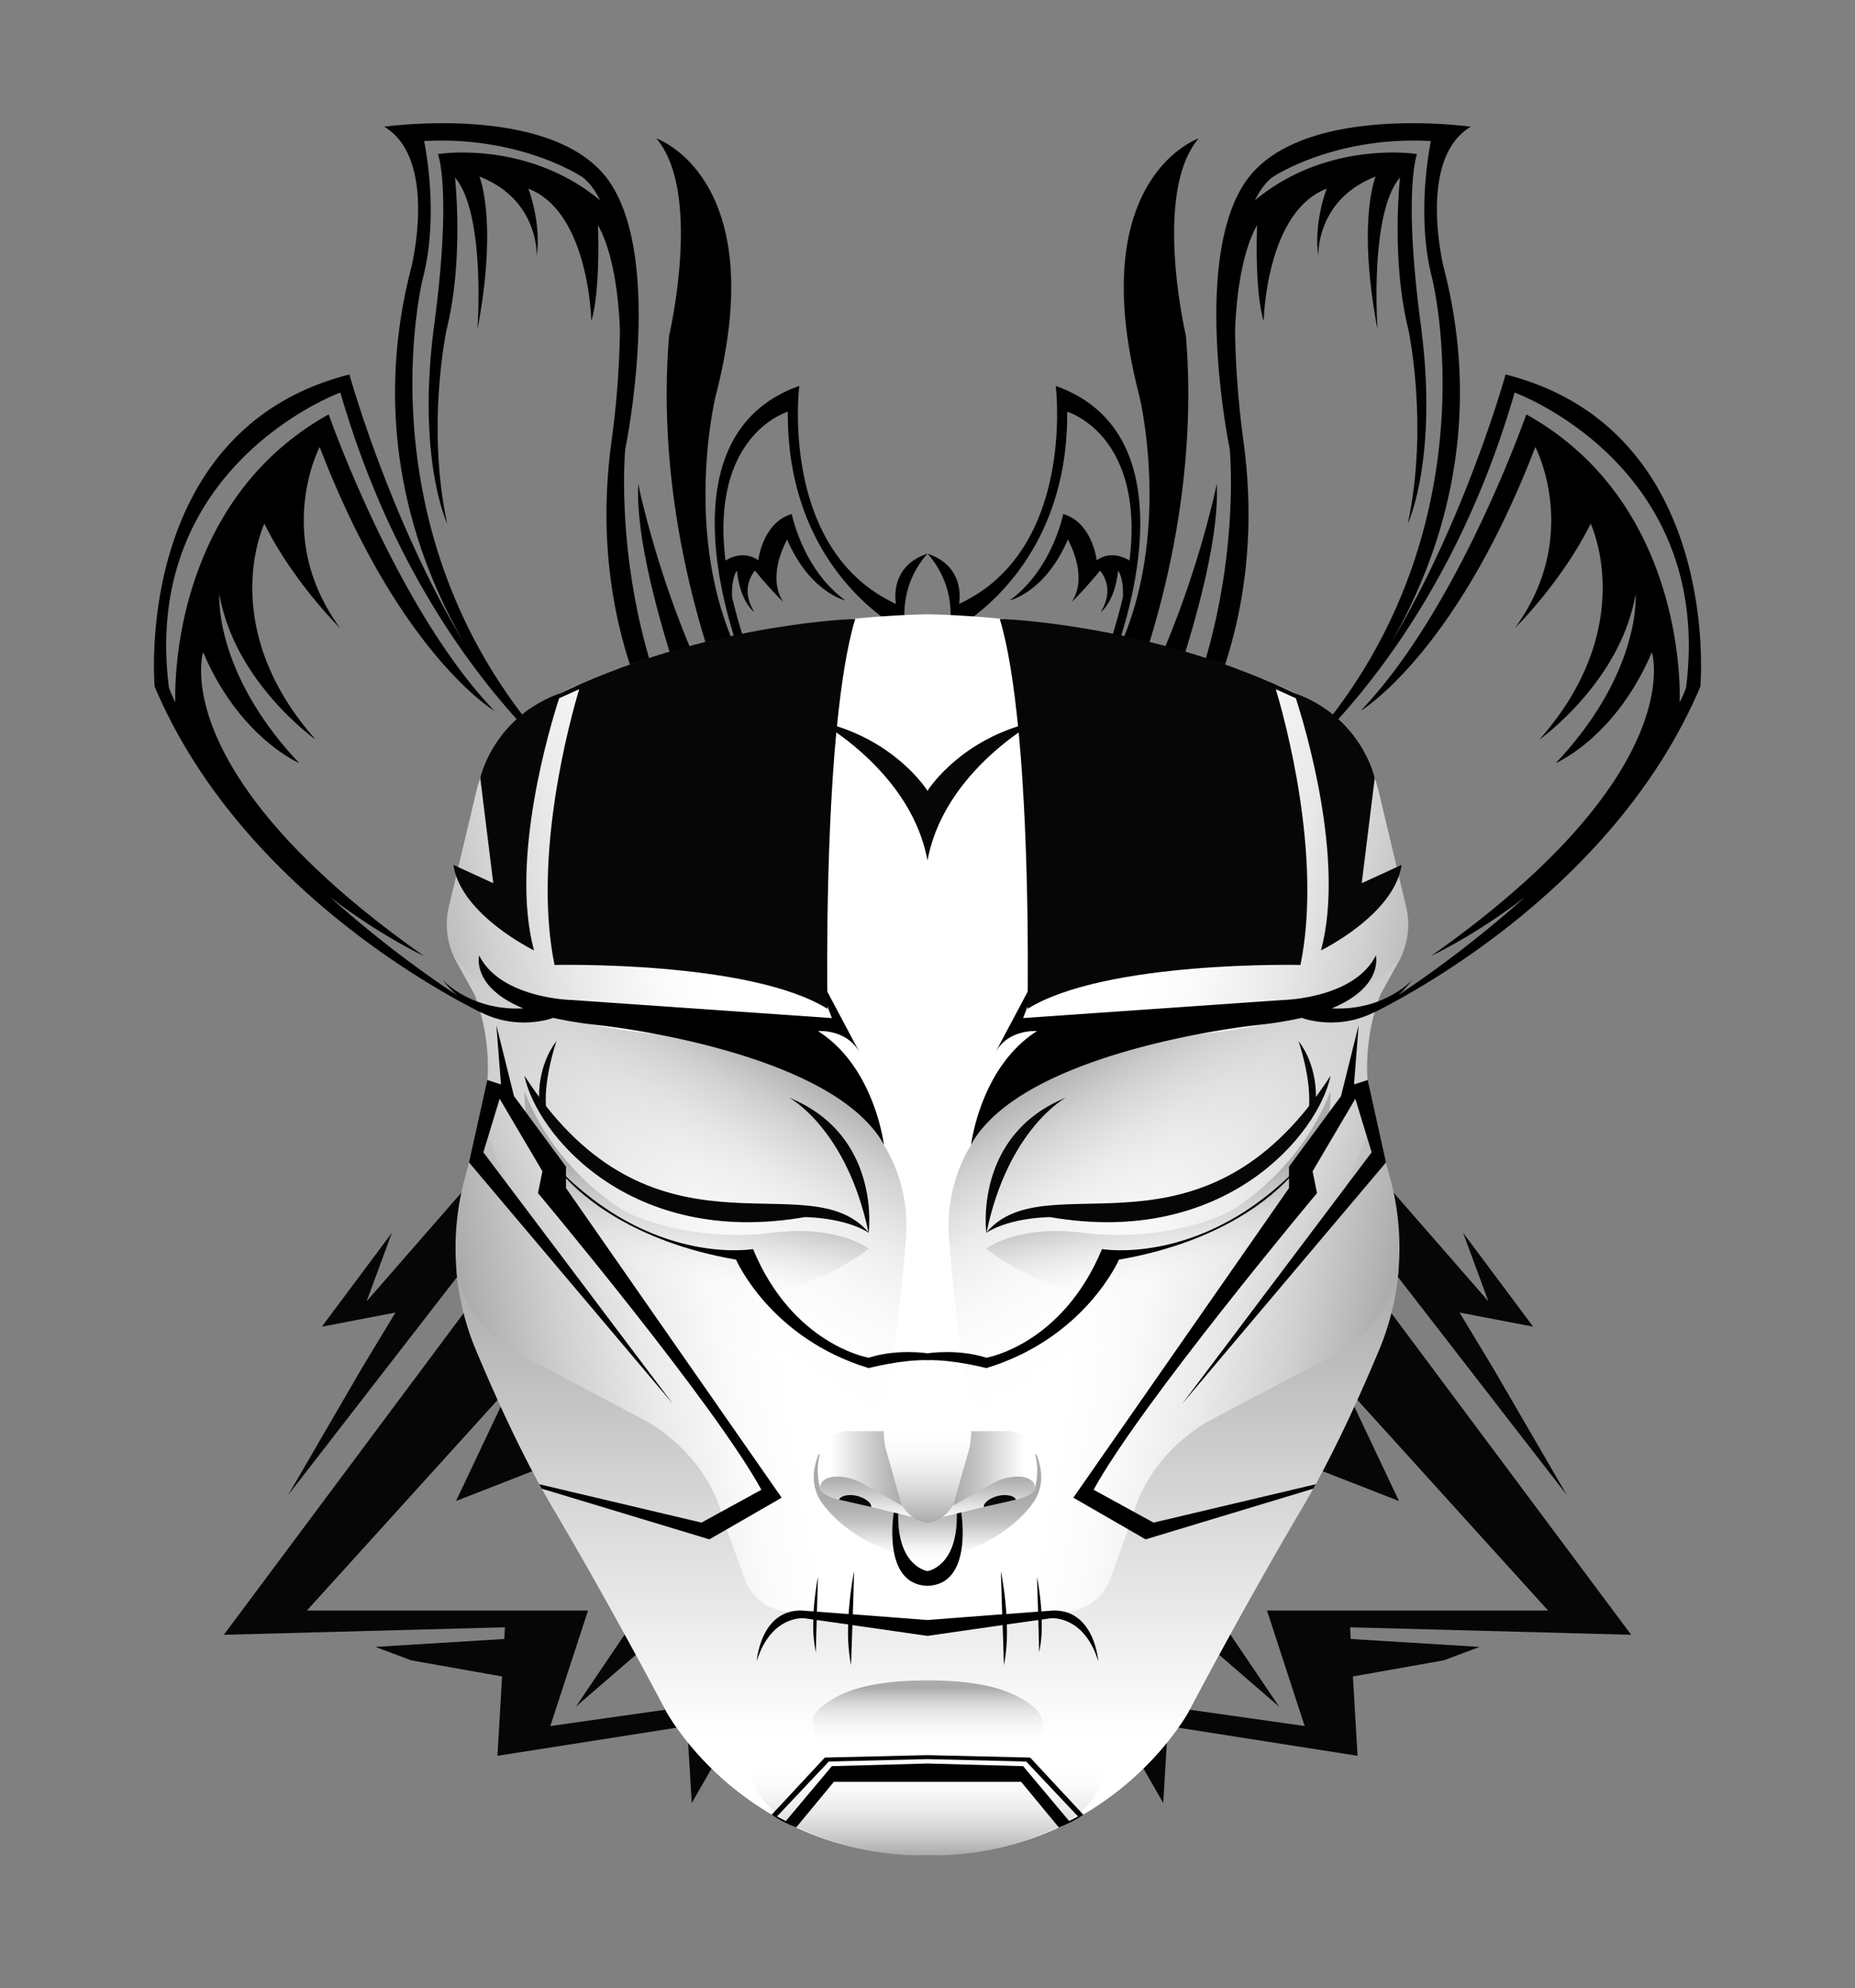
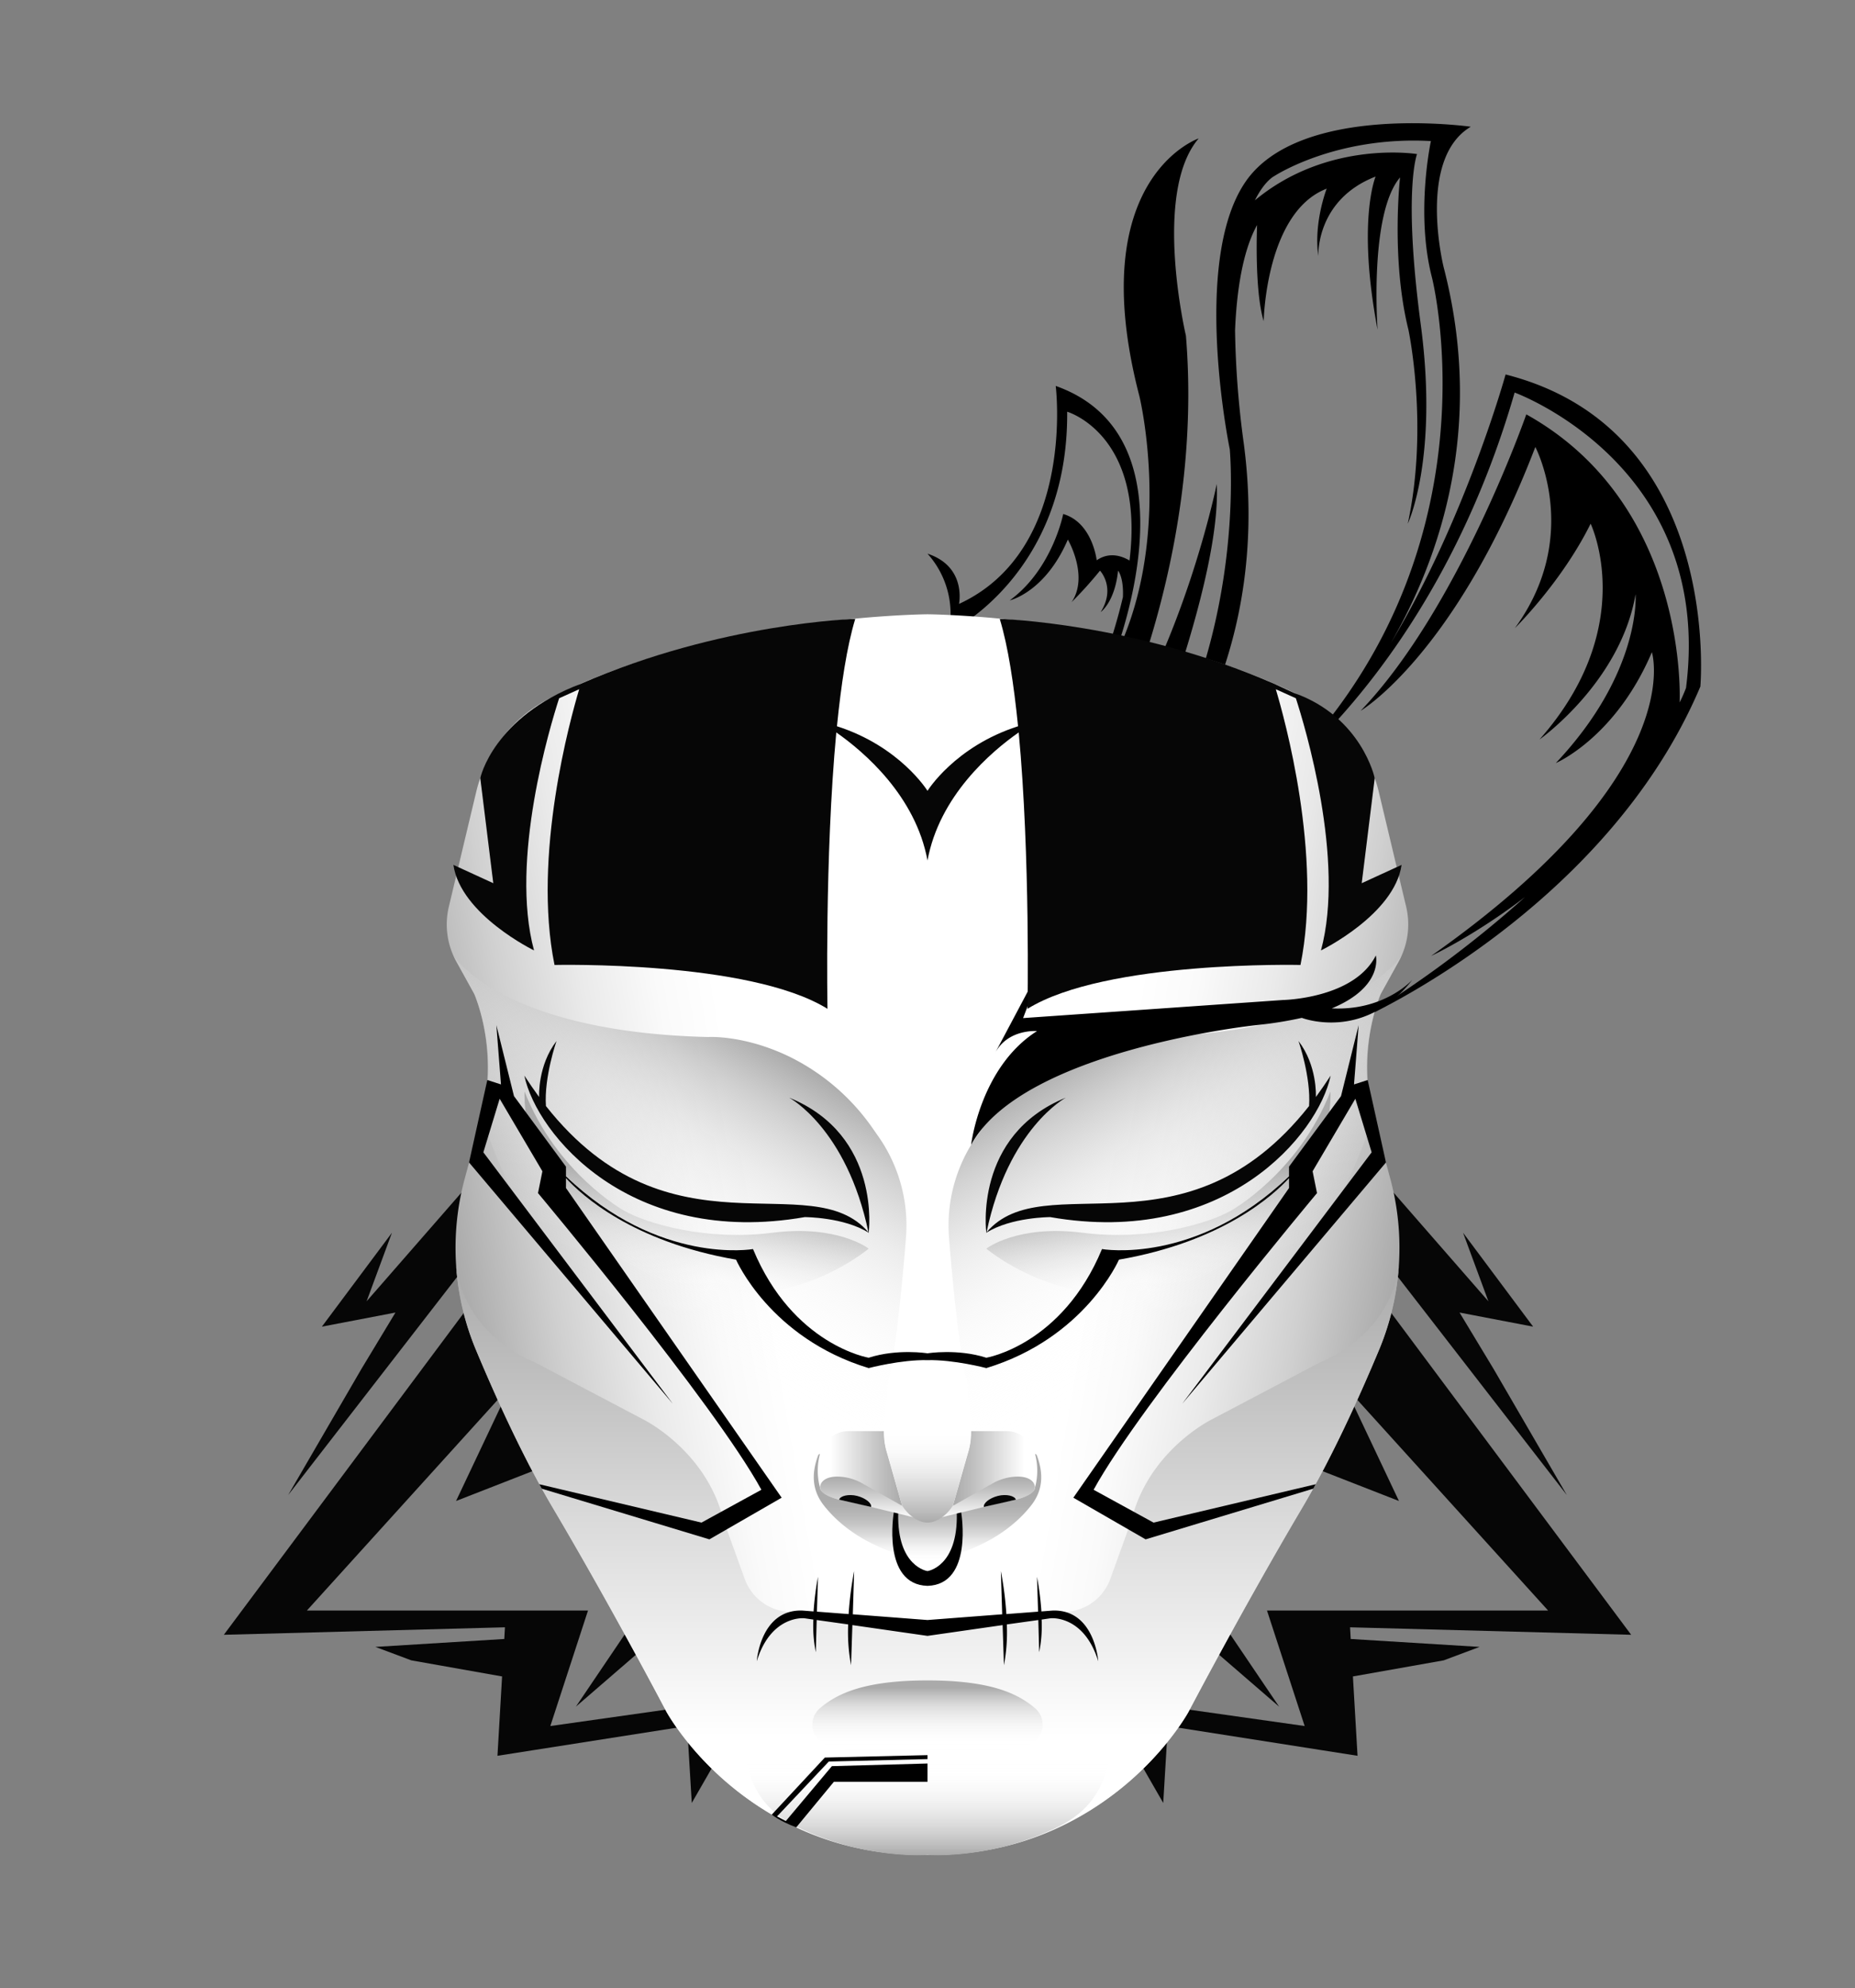
<svg xmlns="http://www.w3.org/2000/svg" viewBox="0 0 842 902">
  <rect x="0" y="0" width="842" height="902" fill="#808080" stroke="none" />
  <defs>
    <style> .cls-1{fill:#060606;}.cls-2{fill:url(#linear-gradient);}.cls-3{fill:url(#linear-gradient-2);}.cls-4{fill:url(#linear-gradient-3);}.cls-5{fill:url(#linear-gradient-4);}.cls-6{fill:url(#linear-gradient-5);}.cls-7{fill:url(#linear-gradient-6);}.cls-8{fill:url(#linear-gradient-7);}.cls-9{fill:url(#linear-gradient-8);}.cls-10{fill:url(#linear-gradient-9);}.cls-11{fill:url(#linear-gradient-10);} </style>
    <linearGradient id="linear-gradient" x1="209.77" y1="593.77" x2="468.51" y2="548.14" gradientUnits="userSpaceOnUse">
      <stop offset="0" stop-color="#aaa" />
      <stop offset="0.01" stop-color="#acacac" />
      <stop offset="0.16" stop-color="#d0d0d0" />
      <stop offset="0.3" stop-color="#eaeaea" />
      <stop offset="0.43" stop-color="#fafafa" />
      <stop offset="0.53" stop-color="#fff" />
    </linearGradient>
    <linearGradient id="linear-gradient-2" x1="314" y1="573.93" x2="314" y2="841.6" gradientUnits="userSpaceOnUse">
      <stop offset="0" stop-color="#aaa" />
      <stop offset="0.44" stop-color="#dbdbdb" />
      <stop offset="0.8" stop-color="#fff" />
    </linearGradient>
    <linearGradient id="linear-gradient-3" x1="369.19" y1="485.41" x2="275.93" y2="646.94" gradientUnits="userSpaceOnUse">
      <stop offset="0" stop-color="#aaa" />
      <stop offset="0.13" stop-color="silver" stop-opacity="0.74" />
      <stop offset="0.28" stop-color="#d7d7d7" stop-opacity="0.47" />
      <stop offset="0.42" stop-color="#e8e8e8" stop-opacity="0.27" />
      <stop offset="0.56" stop-color="#f5f5f5" stop-opacity="0.12" />
      <stop offset="0.68" stop-color="#fcfcfc" stop-opacity="0.03" />
      <stop offset="0.78" stop-color="#fff" stop-opacity="0" />
    </linearGradient>
    <linearGradient id="linear-gradient-4" x1="409.55" y1="666.27" x2="371.34" y2="666.27" gradientUnits="userSpaceOnUse">
      <stop offset="0" stop-color="#aaa" />
      <stop offset="0.25" stop-color="silver" />
      <stop offset="0.78" stop-color="#f7f7f7" />
      <stop offset="0.85" stop-color="#fff" />
    </linearGradient>
    <linearGradient id="linear-gradient-5" x1="394.32" y1="669.89" x2="394.32" y2="689.04" gradientUnits="userSpaceOnUse">
      <stop offset="0" stop-color="#aaa" />
      <stop offset="0.3" stop-color="silver" />
      <stop offset="0.92" stop-color="#f7f7f7" />
      <stop offset="1" stop-color="#fff" />
    </linearGradient>
    <linearGradient id="linear-gradient-6" x1="395.2" y1="659.62" x2="395.2" y2="708.24" gradientUnits="userSpaceOnUse">
      <stop offset="0.38" stop-color="#aaa" />
      <stop offset="0.48" stop-color="#acacac" stop-opacity="0.98" />
      <stop offset="0.58" stop-color="#b2b2b2" stop-opacity="0.91" />
      <stop offset="0.67" stop-color="#bbb" stop-opacity="0.8" />
      <stop offset="0.76" stop-color="#c8c8c8" stop-opacity="0.64" />
      <stop offset="0.85" stop-color="#dadada" stop-opacity="0.44" />
      <stop offset="0.94" stop-color="#eee" stop-opacity="0.2" />
      <stop offset="1" stop-color="#fff" stop-opacity="0" />
    </linearGradient>
    <linearGradient id="linear-gradient-7" x1="411.09" y1="690.84" x2="411.09" y2="643.92" gradientUnits="userSpaceOnUse">
      <stop offset="0" stop-color="#aaa" />
      <stop offset="0.06" stop-color="#b4b4b4" />
      <stop offset="0.28" stop-color="#d4d4d4" />
      <stop offset="0.49" stop-color="#ececec" />
      <stop offset="0.68" stop-color="#fafafa" />
      <stop offset="0.85" stop-color="#fff" />
    </linearGradient>
    <linearGradient id="linear-gradient-8" x1="379.82" y1="841.71" x2="379.82" y2="783.12" gradientUnits="userSpaceOnUse">
      <stop offset="0" stop-color="#aaa" />
      <stop offset="0.17" stop-color="silver" stop-opacity="0.75" />
      <stop offset="0.55" stop-color="#ededed" stop-opacity="0.21" />
      <stop offset="0.72" stop-color="#fff" stop-opacity="0" />
    </linearGradient>
    <linearGradient id="linear-gradient-9" x1="394.9" y1="762.41" x2="394.9" y2="803.85" gradientUnits="userSpaceOnUse">
      <stop offset="0.08" stop-color="#aaa" />
      <stop offset="0.26" stop-color="#c8c8c8" stop-opacity="0.65" />
      <stop offset="0.44" stop-color="#e0e0e0" stop-opacity="0.37" />
      <stop offset="0.59" stop-color="#f1f1f1" stop-opacity="0.17" />
      <stop offset="0.71" stop-color="#fbfbfb" stop-opacity="0.04" />
      <stop offset="0.79" stop-color="#fff" stop-opacity="0" />
    </linearGradient>
    <linearGradient id="linear-gradient-10" x1="319.93" y1="509.65" x2="306.85" y2="583.81" gradientUnits="userSpaceOnUse">
      <stop offset="0.37" stop-color="#aaa" />
      <stop offset="0.43" stop-color="#b1b1b1" stop-opacity="0.91" />
      <stop offset="1" stop-color="#fff" stop-opacity="0" />
    </linearGradient>
  </defs>
  <g>
-     <path d="M421,251.2c-17.9,5.9-14.3,22.8-14.3,22.8-53.2-24.5-43.9-98.9-43.9-98.9-67.8,24-25.1,126.4-25.1,126.4-29.3-54.4-12.9-121.7-12.9-121.7,25.8-99-26.9-117-26.9-117,21.1,24.6,5.8,89.5,5.8,89.5-8.7,105.4,38.1,194.3,38.1,194.3-36.9-52.1-52.1-127-52.1-127-2.4,49.8,43.9,156.9,43.9,156.9-59.1-76.1-49.8-172.7-49.8-172.7s17.6-84.8-7-121.1S174.4,57.5,174.4,57.5c24.6,14.6,12.3,63.8,12.3,63.8-18.9,72.9,1.9,132.2,24,170.5-34-56.5-52.1-121.9-52.1-121.9C59.7,195,70.2,311.5,70.2,311.5,113,412.7,223.6,461.9,223.6,461.9A508.7,508.7,0,0,1,149.8,407c23.3,17.8,42.6,26.7,42.6,26.7C74.6,350.8,92.2,295.9,92.2,295.9c16.5,38.8,43.6,50.3,43.6,50.3-39-41.3-36.2-76.6-36.2-76.6,6.9,40,43.6,65.9,43.6,65.9C97.7,284,120,237.6,120,237.6c13.1,26.5,34.4,47.4,34.4,47.4-30.6-41.8-9.3-82.2-9.3-82.2,36.2,94.2,79.3,119.7,79.3,119.7C179.9,276.1,149.2,188,149.2,188,75,229.3,79.6,318.7,79.6,318.7h0a67.7,67.7,0,0,1-2.9-6.6c-12.9-101.1,77.8-134,77.8-134C176.4,254,212.9,303,237.2,329.2c5.9,6.8,9.8,10.4,9.8,10.4-2.6-2.6-5.2-5.3-7.7-8.1,13.6,14.2,22.9,21,22.9,21C159.8,253,192,126,192,126c7.6-29.3.5-62,.5-62,43.4-2.4,71.1,15.9,71.1,15.9s4.3,2,8.8,11c-33.2-27.6-73.6-21-73.6-21s6.4,16.5-1.7,77.4,5.9,90.3,5.9,90.3c-9.6-44.4-.3-88-.3-88,8-32.2,3.8-69.1,3.8-69.1,14.1,16.5,10.2,69.1,10.2,69.1,9.4-49.5.9-69.5.9-69.5,27.3,10.6,26,36.1,26,36.1,2.2-15.3-3.8-30.6-3.8-30.6,27.7,10.6,28.6,60.1,28.6,60.1,4.3-14.2,3-43.6,3-43.6,6.7,12.1,9.3,30.6,10,47.8a419.3,419.3,0,0,1-4,51.6c-15.4,117.5,58.5,182,58.5,182,16.4-15.2,7.6-77.3,7.6-77.3a246,246,0,0,1-11.2-35.3c-.4-9,2.2-12,2.2-12,1.5,14.4,7.9,18.8,7.9,18.8-7-11.1.3-18.8.3-18.8a180.1,180.1,0,0,0,12.9,14.3c-8-11.8,1.7-28.4,1.7-28.4,10.3,24,26.4,27.6,26.4,27.6-19.4-14.1-24.3-39.2-24.3-39.2-13.3,3.9-15.2,21-15.2,21-6.1-4.2-12-1.6-14.9.1-7-57.3,28.3-67.5,28.3-67.5C357,261.2,411.4,287,411.4,287A40.9,40.9,0,0,1,421,251.2Z" />
-   </g>
+     </g>
  <g transform="scale(-1 1) translate(-842,0)">
    <path d="M421,251.2c-17.9,5.9-14.3,22.8-14.3,22.8-53.2-24.5-43.9-98.9-43.9-98.9-67.8,24-25.1,126.4-25.1,126.4-29.3-54.4-12.9-121.7-12.9-121.7,25.8-99-26.9-117-26.9-117,21.1,24.6,5.8,89.5,5.8,89.5-8.7,105.4,38.1,194.3,38.1,194.3-36.9-52.1-52.1-127-52.1-127-2.4,49.8,43.9,156.9,43.9,156.9-59.1-76.1-49.8-172.7-49.8-172.7s17.6-84.8-7-121.1S174.4,57.5,174.4,57.5c24.6,14.6,12.3,63.8,12.3,63.8-18.9,72.9,1.9,132.2,24,170.5-34-56.5-52.1-121.9-52.1-121.9C59.7,195,70.2,311.5,70.2,311.5,113,412.7,223.6,461.9,223.6,461.9A508.7,508.7,0,0,1,149.8,407c23.3,17.8,42.6,26.7,42.6,26.7C74.6,350.8,92.2,295.9,92.2,295.9c16.5,38.8,43.6,50.3,43.6,50.3-39-41.3-36.2-76.6-36.2-76.6,6.9,40,43.6,65.9,43.6,65.9C97.7,284,120,237.6,120,237.6c13.1,26.5,34.4,47.4,34.4,47.4-30.6-41.8-9.3-82.2-9.3-82.2,36.2,94.2,79.3,119.7,79.3,119.7C179.9,276.1,149.2,188,149.2,188,75,229.3,79.6,318.7,79.6,318.7h0a67.7,67.7,0,0,1-2.9-6.6c-12.9-101.1,77.8-134,77.8-134C176.4,254,212.9,303,237.2,329.2c5.9,6.8,9.8,10.4,9.8,10.4-2.6-2.6-5.2-5.3-7.7-8.1,13.6,14.2,22.9,21,22.9,21C159.8,253,192,126,192,126c7.6-29.3.5-62,.5-62,43.4-2.4,71.1,15.9,71.1,15.9s4.3,2,8.8,11c-33.2-27.6-73.6-21-73.6-21s6.4,16.5-1.7,77.4,5.9,90.3,5.9,90.3c-9.6-44.4-.3-88-.3-88,8-32.2,3.8-69.1,3.8-69.1,14.1,16.5,10.2,69.1,10.2,69.1,9.4-49.5.9-69.5.9-69.5,27.3,10.6,26,36.1,26,36.1,2.2-15.3-3.8-30.6-3.8-30.6,27.7,10.6,28.6,60.1,28.6,60.1,4.3-14.2,3-43.6,3-43.6,6.7,12.1,9.3,30.6,10,47.8a419.3,419.3,0,0,1-4,51.6c-15.4,117.5,58.5,182,58.5,182,16.4-15.2,7.6-77.3,7.6-77.3a246,246,0,0,1-11.2-35.3c-.4-9,2.2-12,2.2-12,1.5,14.4,7.9,18.8,7.9,18.8-7-11.1.3-18.8.3-18.8a180.1,180.1,0,0,0,12.9,14.3c-8-11.8,1.7-28.4,1.7-28.4,10.3,24,26.4,27.6,26.4,27.6-19.4-14.1-24.3-39.2-24.3-39.2-13.3,3.9-15.2,21-15.2,21-6.1-4.2-12-1.6-14.9.1-7-57.3,28.3-67.5,28.3-67.5C357,261.2,411.4,287,411.4,287A40.9,40.9,0,0,1,421,251.2Z" />
  </g>
  <g>
    <polygon class="cls-1" points="311.9 774.3 249.8 783.1 266.9 730.7 139.3 730.7 231.8 628.6 207 681 254.4 662.5 290.9 730.7 261.4 774.3 303.3 738.1 261.8 659.6 220.7 582.1 218.6 584.8 218.6 530.6 166.4 590.4 177.9 559.3 146.1 601.9 179.5 595.5 164.1 621 130.8 678.3 211.7 573.9 215.8 588.6 101.6 741.7 229.2 738.3 228.9 743.6 170.4 747.2 186.7 753.3 227.9 760.6 225.8 796.6 311.9 783.1 314 818 327.8 794 311.9 774.3" />
  </g>
  <g transform="scale(-1 1) translate(-842,0)">
    <polygon class="cls-1" points="311.9 774.3 249.8 783.1 266.9 730.7 139.3 730.7 231.8 628.6 207 681 254.4 662.5 290.9 730.7 261.4 774.3 303.3 738.1 261.8 659.6 220.7 582.1 218.6 584.8 218.6 530.6 166.4 590.4 177.9 559.3 146.1 601.9 179.5 595.5 164.1 621 130.8 678.3 211.7 573.9 215.8 588.6 101.6 741.7 229.2 738.3 228.9 743.6 170.4 747.2 186.7 753.3 227.9 760.6 225.8 796.6 311.9 783.1 314 818 327.8 794 311.9 774.3" />
  </g>
  <g>
    <path class="cls-2" d="M216.1,359.5l-12.4,52a34.9,34.9,0,0,0,3.5,24.9l8.1,14.6s11.6,26.1,3.1,56.2l-7.5,27.7a120.3,120.3,0,0,0,5,77.2c9.2,22,21.6,49.3,34.9,71.8,27,45.6,51.7,92.7,51.7,92.7s35.6,66.3,118.5,63.2V278.7s-97.8.6-171.2,38A64.5,64.5,0,0,0,216.1,359.5Z" />
    <path class="cls-3" d="M421,740.2V841.6c-82.4,1-118.5-65-118.5-65s-24.7-47.1-51.7-92.7c-13.3-22.5-25.7-49.8-34.9-71.8a120.2,120.2,0,0,1-8.9-38.2s1.6,29.9,36,44.3l48.8,25.7s28.8,14,36.6,45.8l9.6,26.6A22.7,22.7,0,0,0,355.5,731c7.7,1.3,17.4,2.7,25.2,2.7Z" />
    <path class="cls-4" d="M205.7,433.5s21.7,34.7,115.7,37c0,0,16.2-1.1,36.9,8.9a99.2,99.2,0,0,1,37.1,31.5l2.8,4a70.4,70.4,0,0,1,13,47c-1.7,21.2-4.5,49.8-7.9,64.4L401.7,641a59.4,59.4,0,0,0,1.7,22.2l4.1,15.4a15.8,15.8,0,0,0,12.7,11.6h.8v40.4l-93.5-72.4A326.8,326.8,0,0,1,223.2,519.4l-4.8-12.2s8.4-26.7-3.1-56.2Z" />
    <path class="cls-5" d="M409.5,683.2l-7.4-25.8a35.7,35.7,0,0,1-.7-8.1H385.2a13.1,13.1,0,0,0-11.4,6.6c-2.2,3.9-3.6,9.7-1.2,17.4Z" />
    <path class="cls-6" d="M372.6,673.3s1.2-3.9,9-3.3a23.8,23.8,0,0,1,10,3.1l17.9,10.1a17.5,17.5,0,0,0,3.2,3.5,13.3,13.3,0,0,0,3.7,2.3l-26.9-6.7-6.6-1.5C378.7,680,370.5,677.8,372.6,673.3Z" />
    <path class="cls-7" d="M372.2,659.6a29.3,29.3,0,0,0,0,15.3s-.5,4.3,13.8,6.5l29.5,7.2s2.9,2.1,5.5,1.7v17.9s-29.7-3.3-46.9-25c-5.2-6.5-6.1-14-2.7-23C371.5,659.9,371.9,659.8,372.2,659.6Z" />
    <path class="cls-1" d="M380.9,680.4c.4-1.7,4.3-2.7,8.2-1.7s6.7,3.4,6.3,5" />
    <path class="cls-8" d="M421,690.8s-6.1.4-11.5-7.6l-7.6-26.9s-1.3-4.5-.4-12.4H421Z" />
    <path class="cls-9" d="M421,841.6s-28.2,2.3-59-12.6-22.3-45.9-22.3-45.9l81.3,8Z" />
    <path class="cls-10" d="M372.2,775c8.3-7.1,21.2-12.6,48.8-12.6v41.5l-45-12.1A9.7,9.7,0,0,1,372.2,775Z" />
    <path class="cls-11" d="M394.3,566.5s-14.1-11-43.8-7.2-56.9-4.1-67.4-10.1c0,0-30.5-17-45-54,0,0-3.3,52.6,53.6,81.5S394.3,566.5,394.3,566.5Z" />
  </g>
  <g transform="scale(-1 1) translate(-842,0)">
    <path class="cls-2" d="M216.1,359.5l-12.4,52a34.9,34.9,0,0,0,3.5,24.9l8.1,14.6s11.6,26.1,3.1,56.2l-7.5,27.7a120.3,120.3,0,0,0,5,77.2c9.2,22,21.6,49.3,34.9,71.8,27,45.6,51.7,92.7,51.7,92.7s35.6,66.3,118.5,63.2V278.7s-97.8.6-171.2,38A64.5,64.5,0,0,0,216.1,359.5Z" />
    <path class="cls-3" d="M421,740.2V841.6c-82.4,1-118.5-65-118.5-65s-24.7-47.1-51.7-92.7c-13.3-22.5-25.7-49.8-34.9-71.8a120.2,120.2,0,0,1-8.9-38.2s1.6,29.9,36,44.3l48.8,25.7s28.8,14,36.6,45.8l9.6,26.6A22.7,22.7,0,0,0,355.5,731c7.7,1.3,17.4,2.7,25.2,2.7Z" />
    <path class="cls-4" d="M205.7,433.5s21.7,34.7,115.7,37c0,0,16.2-1.1,36.9,8.9a99.2,99.2,0,0,1,37.1,31.5l2.8,4a70.4,70.4,0,0,1,13,47c-1.7,21.2-4.5,49.8-7.9,64.4L401.7,641a59.4,59.4,0,0,0,1.7,22.2l4.1,15.4a15.8,15.8,0,0,0,12.7,11.6h.8v40.4l-93.5-72.4A326.8,326.8,0,0,1,223.2,519.4l-4.8-12.2s8.4-26.7-3.1-56.2Z" />
    <path class="cls-5" d="M409.5,683.2l-7.4-25.8a35.7,35.7,0,0,1-.7-8.1H385.2a13.1,13.1,0,0,0-11.4,6.6c-2.2,3.9-3.6,9.7-1.2,17.4Z" />
    <path class="cls-6" d="M372.6,673.3s1.2-3.9,9-3.3a23.8,23.8,0,0,1,10,3.1l17.9,10.1a17.5,17.5,0,0,0,3.2,3.5,13.3,13.3,0,0,0,3.7,2.3l-26.9-6.7-6.6-1.5C378.7,680,370.5,677.8,372.6,673.3Z" />
    <path class="cls-7" d="M372.2,659.6a29.3,29.3,0,0,0,0,15.3s-.5,4.3,13.8,6.5l29.5,7.2s2.9,2.1,5.5,1.7v17.9s-29.7-3.3-46.9-25c-5.2-6.5-6.1-14-2.7-23C371.5,659.9,371.9,659.8,372.2,659.6Z" />
    <path class="cls-1" d="M380.9,680.4c.4-1.7,4.3-2.7,8.2-1.7s6.7,3.4,6.3,5" />
    <path class="cls-8" d="M421,690.8s-6.1.4-11.5-7.6l-7.6-26.9s-1.3-4.5-.4-12.4H421Z" />
    <path class="cls-9" d="M421,841.6s-28.2,2.3-59-12.6-22.3-45.9-22.3-45.9l81.3,8Z" />
    <path class="cls-10" d="M372.2,775c8.3-7.1,21.2-12.6,48.8-12.6v41.5l-45-12.1A9.7,9.7,0,0,1,372.2,775Z" />
    <path class="cls-11" d="M394.3,566.5s-14.1-11-43.8-7.2-56.9-4.1-67.4-10.1c0,0-30.5-17-45-54,0,0-3.3,52.6,53.6,81.5S394.3,566.5,394.3,566.5Z" />
  </g>
  <g>
    <path d="M394.3,616s-34.4-5.7-52.5-49.3c0,0-42.6,7.5-84.9-33v-4.4l-23.6-32-8-32.2,2.1,26.9-6.2-2-8.3,37.4,92.5,109.5-86-114.1,7.4-24.3,19.4,32.9-2,9.9s80.1,95.6,101.4,134.6l-27.2,14.9-73.6-17.4,1.1,2,76.1,23,32.8-18.9L256.9,539v-4.5c7,7.6,29.9,28.8,77.2,37,0,0,15.4,35.6,60.2,49.2,0,0,14.8-3.9,26.7-3.6V614S407.4,611.8,394.3,616Z" />
  </g>
  <g transform="scale(-1 1) translate(-842,0)">
    <path d="M394.3,616s-34.4-5.7-52.5-49.3c0,0-42.6,7.5-84.9-33v-4.4l-23.6-32-8-32.2,2.1,26.9-6.2-2-8.3,37.4,92.5,109.5-86-114.1,7.4-24.3,19.4,32.9-2,9.9s80.1,95.6,101.4,134.6l-27.2,14.9-73.6-17.4,1.1,2,76.1,23,32.8-18.9L256.9,539v-4.5c7,7.6,29.9,28.8,77.2,37,0,0,15.4,35.6,60.2,49.2,0,0,14.8-3.9,26.7-3.6V614S407.4,611.8,394.3,616Z" />
  </g>
  <g>
    <path class="cls-1" d="M358.2,498s26.1,13.9,36,61.1C368,528.3,304,573,247.8,501.8c-.9-13.1,4.8-29.5,4.8-29.5-8.5,11.1-7.9,24.8-7.9,25.4-2.2-3-4.4-6.2-6.7-9.7,5.6,26.7,48,78,127.3,64.2,0,0,17.8,0,29,7.1C394.3,559.4,400.3,515.1,358.2,498Z" />
  </g>
  <g transform="scale(-1 1) translate(-842,0)">
    <path class="cls-1" d="M358.2,498s26.1,13.9,36,61.1C368,528.3,304,573,247.8,501.8c-.9-13.1,4.8-29.5,4.8-29.5-8.5,11.1-7.9,24.8-7.9,25.4-2.2-3-4.4-6.2-6.7-9.7,5.6,26.7,48,78,127.3,64.2,0,0,17.8,0,29,7.1C394.3,559.4,400.3,515.1,358.2,498Z" />
  </g>
  <g>
-     <path d="M371.3,467.8s13.3-1.1,19.1,10.1l-23.6-44.4,10.8,28.4-118-8.2s-32.3-.6-42.1-20.2c0,0-3.7,14.2,20,24-24,1.2-36.6-13-36.6-13,22,28.3,50.2,17.3,50.2,17.3h0a176.9,176.9,0,0,0,20.7,3.3s106,11.2,129.4,54.3C401.2,519.4,397.1,484.2,371.3,467.8Z" />
-   </g>
+     </g>
  <g transform="scale(-1 1) translate(-842,0)">
    <path d="M371.3,467.8s13.3-1.1,19.1,10.1l-23.6-44.4,10.8,28.4-118-8.2s-32.3-.6-42.1-20.2c0,0-3.7,14.2,20,24-24,1.2-36.6-13-36.6-13,22,28.3,50.2,17.3,50.2,17.3h0a176.9,176.9,0,0,0,20.7,3.3s106,11.2,129.4,54.3C401.2,519.4,397.1,484.2,371.3,467.8Z" />
  </g>
  <g>
-     <path class="cls-1" d="M379.9,329.5c1.9-18.9,4.5-36.2,8.3-48.7,0,0-60.8,1.7-124.5,29.4l-9.1,4.2C223.9,325.3,218,353,218,353l5.9,47.7-18.1-8.3c3.3,22.6,36.6,38.8,36.6,38.8-11.1-41,7.3-101.8,11.4-114.4l9.1-4.1c-3.9,13-21.3,75.3-11.2,125.1,0,0,88.5-2.1,123.9,19.9,0,0-1.3-69,4-125.4,12.6,8.8,36,28.8,41.4,58.1V358.8S408.6,338.7,379.9,329.5Z" />
+     <path class="cls-1" d="M379.9,329.5c1.9-18.9,4.5-36.2,8.3-48.7,0,0-60.8,1.7-124.5,29.4C223.9,325.3,218,353,218,353l5.9,47.7-18.1-8.3c3.3,22.6,36.6,38.8,36.6,38.8-11.1-41,7.3-101.8,11.4-114.4l9.1-4.1c-3.9,13-21.3,75.3-11.2,125.1,0,0,88.5-2.1,123.9,19.9,0,0-1.3-69,4-125.4,12.6,8.8,36,28.8,41.4,58.1V358.8S408.6,338.7,379.9,329.5Z" />
  </g>
  <g transform="scale(-1 1) translate(-842,0)">
    <path class="cls-1" d="M379.9,329.5c1.9-18.9,4.5-36.2,8.3-48.7,0,0-60.8,1.7-124.5,29.4l-9.1,4.2C223.9,325.3,218,353,218,353l5.9,47.7-18.1-8.3c3.3,22.6,36.6,38.8,36.6,38.8-11.1-41,7.3-101.8,11.4-114.4l9.1-4.1c-3.9,13-21.3,75.3-11.2,125.1,0,0,88.5-2.1,123.9,19.9,0,0-1.3-69,4-125.4,12.6,8.8,36,28.8,41.4,58.1V358.8S408.6,338.7,379.9,329.5Z" />
  </g>
  <g>
    <path d="M421,735l-33.9-2.6.6-19.6a157.7,157.7,0,0,0-2.5,19.5l-14.4-1.1.5-15.8a133.6,133.6,0,0,0-2,15.7l-5.2-.4c-19-.5-20.6,23-20.6,23,6.5-21.1,21.6-19.5,21.6-19.5l4.1.6a60.8,60.8,0,0,0,1.1,14.8l.4-14.6,14.3,2a81.1,81.1,0,0,0,1.3,18.5l.6-18.2,34.1,4.9Z" />
    <path d="M405.7,686.2s-5.6,32.7,15.3,33.3v-6.7s-13.8-1.9-13.3-26.1Z" />
  </g>
  <g transform="scale(-1 1) translate(-842,0)">
    <path d="M421,735l-33.9-2.6.6-19.6a157.7,157.7,0,0,0-2.5,19.5l-14.4-1.1.5-15.8a133.6,133.6,0,0,0-2,15.7l-5.2-.4c-19-.5-20.6,23-20.6,23,6.5-21.1,21.6-19.5,21.6-19.5l4.1.6a60.8,60.8,0,0,0,1.1,14.8l.4-14.6,14.3,2a81.1,81.1,0,0,0,1.3,18.5l.6-18.2,34.1,4.9Z" />
    <path d="M405.7,686.2s-5.6,32.7,15.3,33.3v-6.7s-13.8-1.9-13.3-26.1Z" />
  </g>
  <g>
    <path d="M350.3,823.3s3.4,2.8,11.1,5.8l17.1-20.7H421v-8.3l-43.4,1.2-20.9,24.9-4-2.1,23.5-24.9,44.8-1.1v-1.8l-46.6,1.1Z" />
  </g>
  <g transform="scale(-1 1) translate(-842,0)">
-     <path d="M350.3,823.3s3.4,2.8,11.1,5.8l17.1-20.7H421v-8.3l-43.4,1.2-20.9,24.9-4-2.1,23.5-24.9,44.8-1.1v-1.8l-46.6,1.1Z" />
-   </g>
+     </g>
</svg>